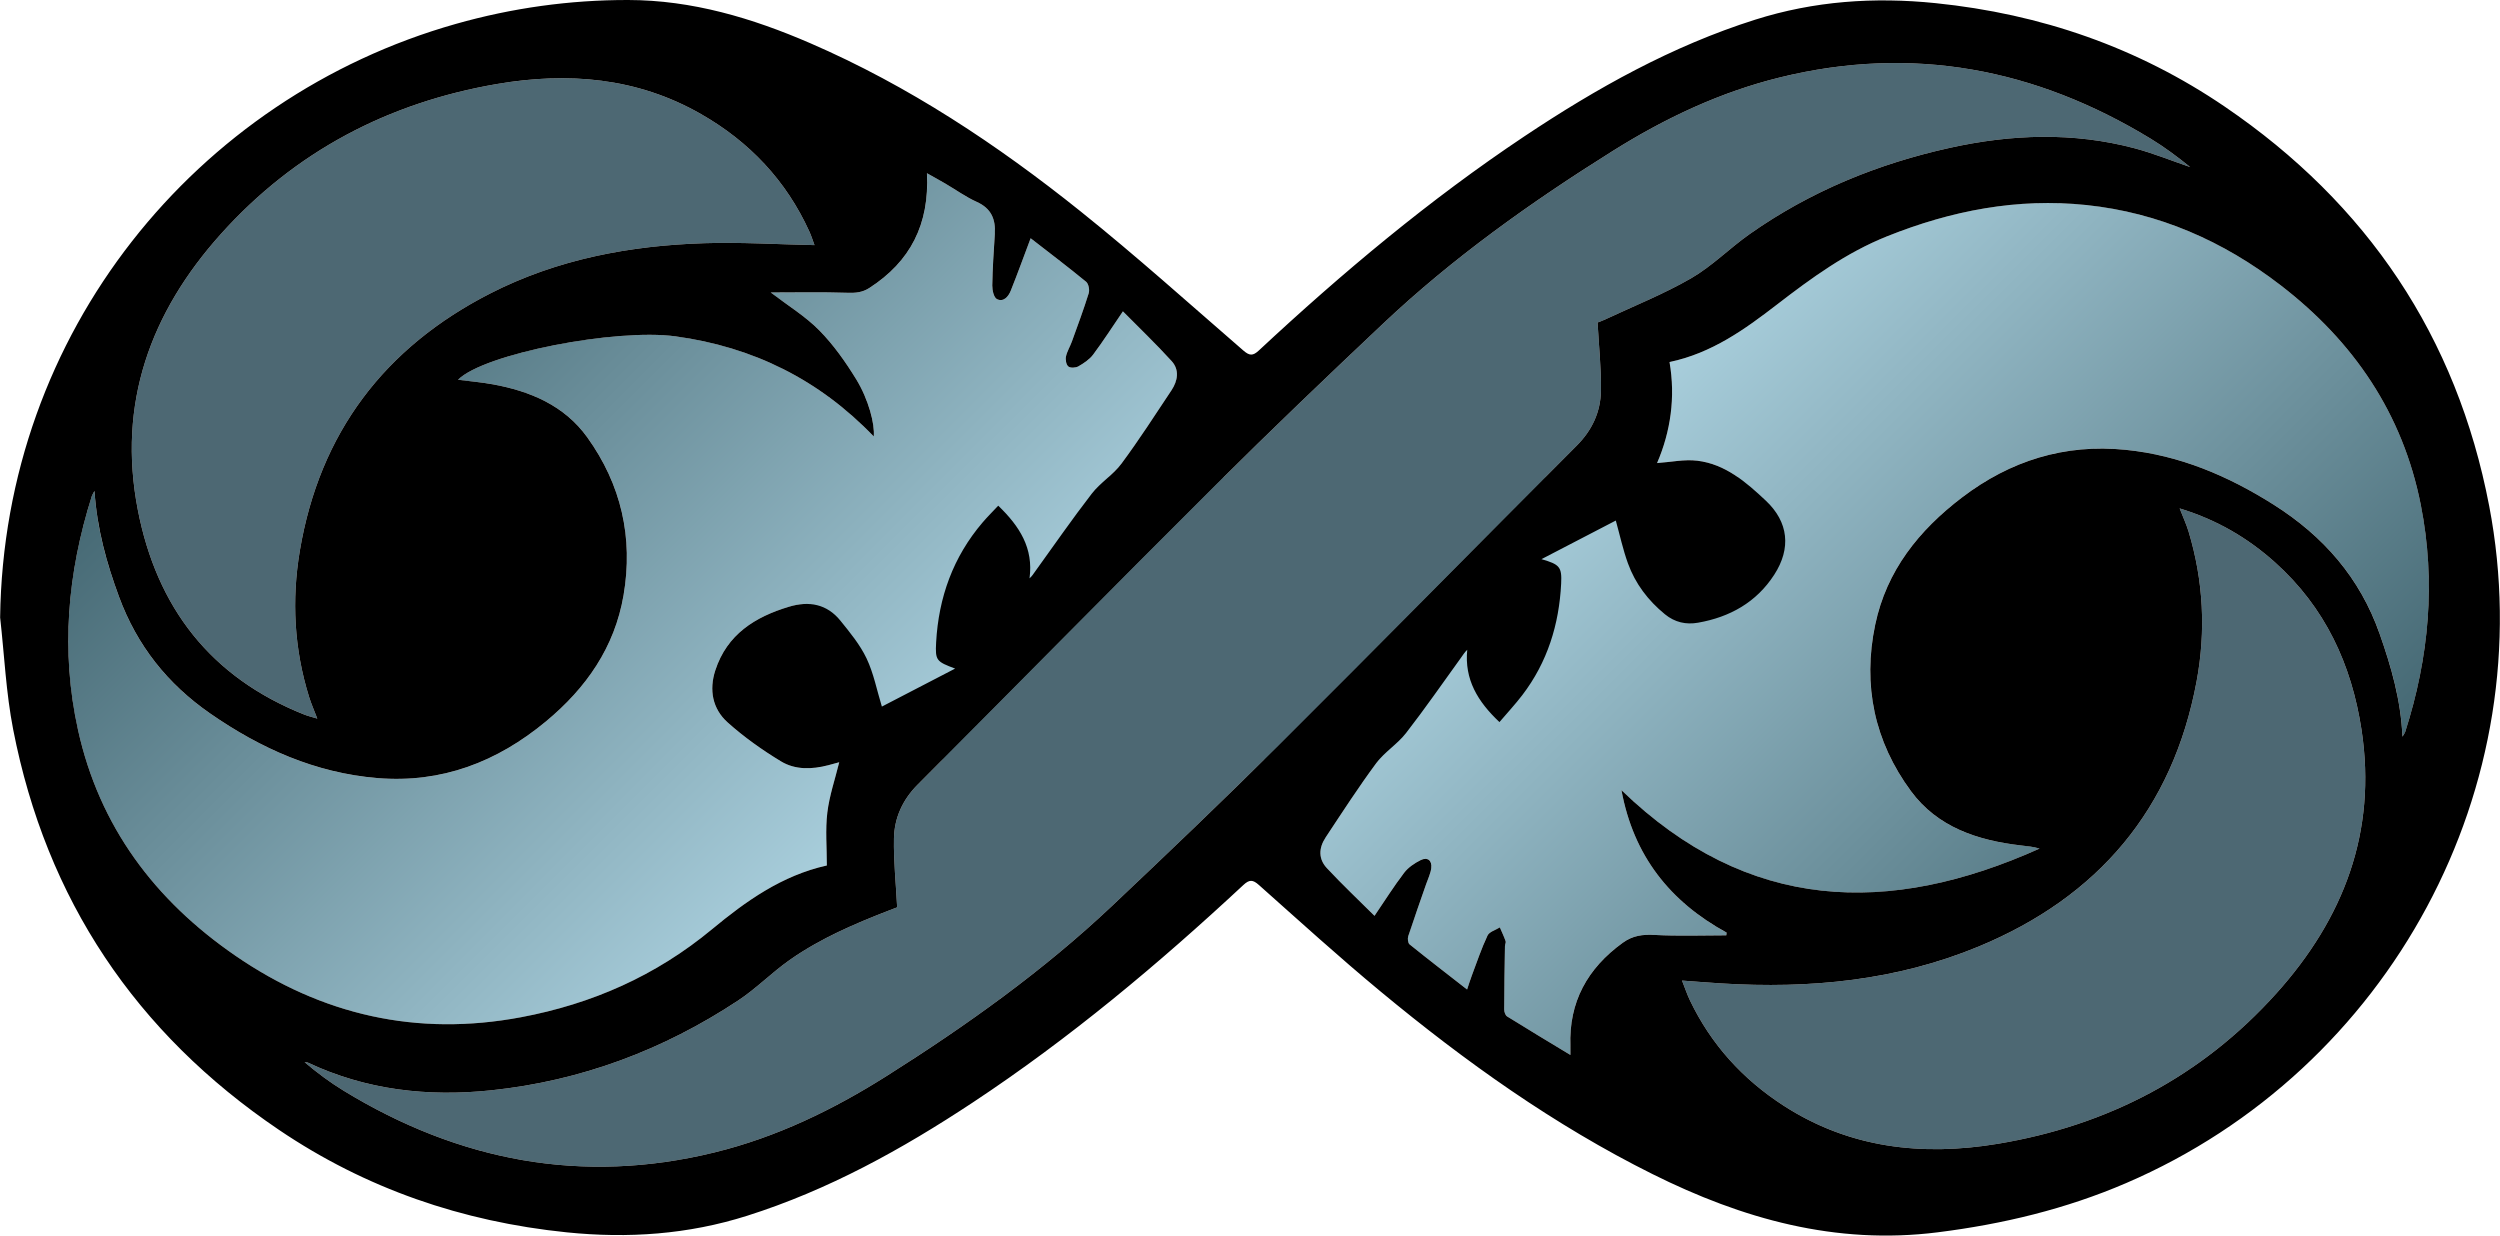
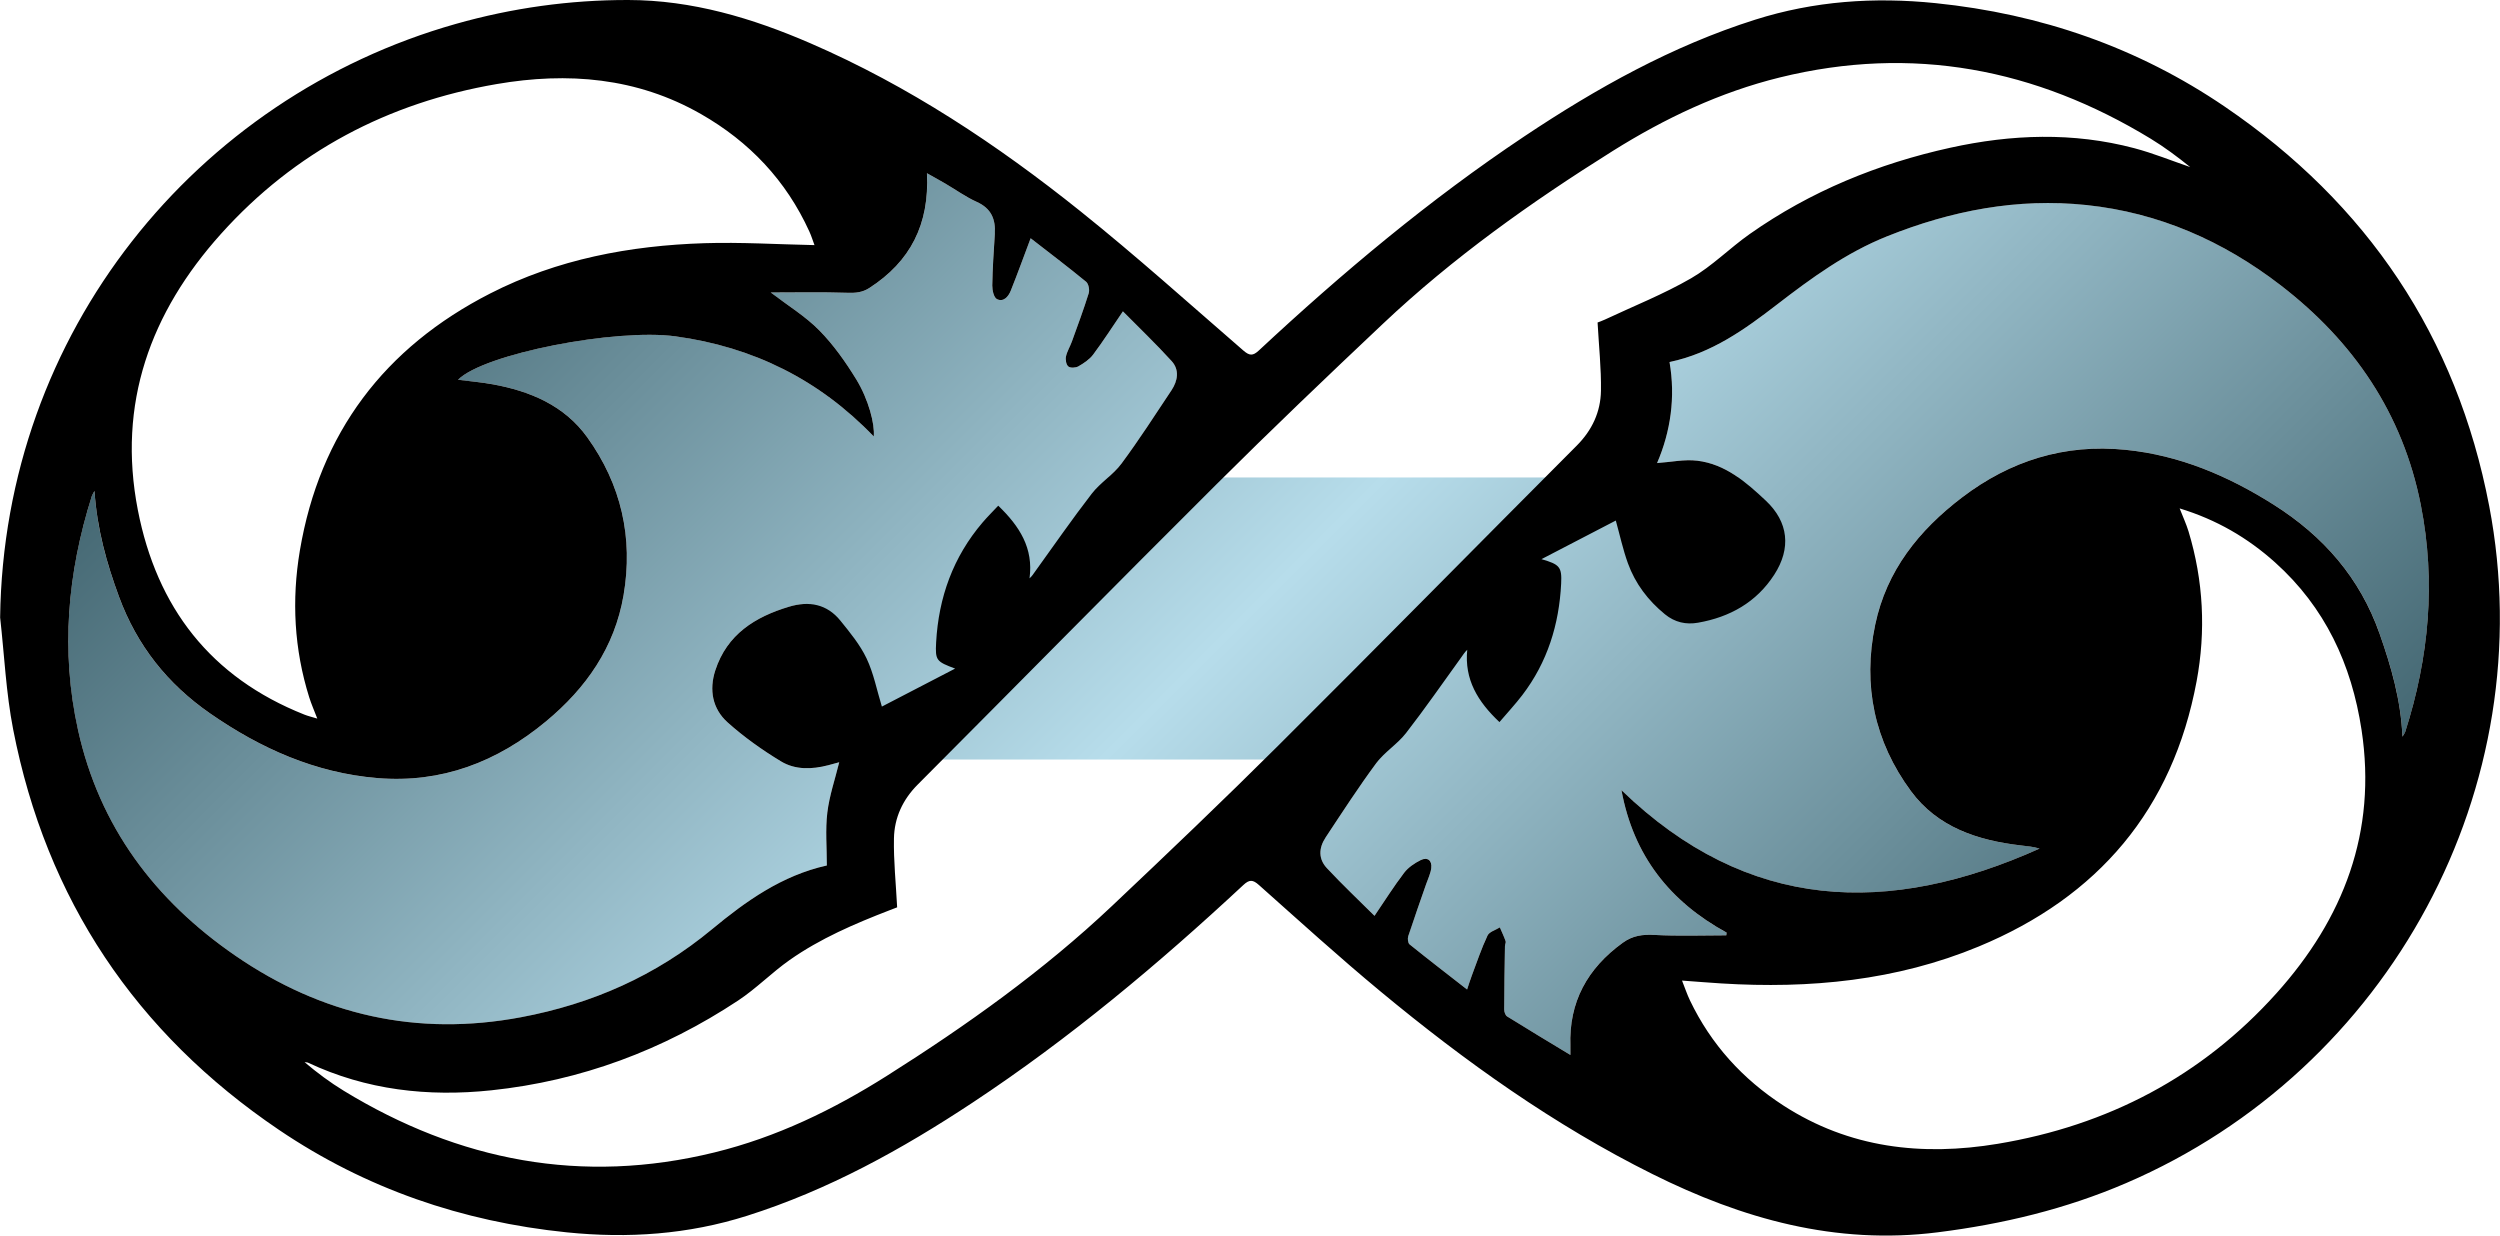
<svg xmlns="http://www.w3.org/2000/svg" width="48.56" height="24" viewBox="0 0 1236.312 611.09">
  <linearGradient id="bfda" gradientUnits="userSpaceOnUse" x1="301.651" y1="622.526" x2="933.155" y2="-8.977" gradientTransform="matrix(1 0 0 -1 .04 610.305)">
    <stop offset="0" stop-color="#456873" />
    <stop offset=".5" stop-color="#b7ddeb" />
    <stop offset="1" stop-color="#456873" />
  </linearGradient>
  <path fill="url(#bfda)" d="M1197.197 249.668c-8.941-45.156-33.168-80.753-69.33-108.599-28.414-21.881-60.201-35.881-96.033-39.661-34.158-3.604-66.828 2.759-98.563 15.447-20.219 8.084-37.428 20.605-54.482 33.768-15.889 12.263-32.303 24.067-53.146 28.431 3.012 17.444.547 34.379-6.156 49.968 6.807-.473 13.469-1.941 19.863-1.173 7.709.925 14.303 4.097 20.305 8.29H547.979c2.393-2.139 4.736-4.313 6.607-6.84 8.709-11.758 16.645-24.095 24.752-36.288 3.105-4.671 4.007-10.085.084-14.406-7.778-8.567-16.176-16.575-24.122-24.617-5.278 7.75-9.758 14.756-14.727 21.396-1.816 2.428-4.631 4.278-7.319 5.819-1.313.754-3.939.874-4.955.04-1.063-.877-1.491-3.356-1.161-4.918.539-2.551 2.021-4.888 2.922-7.38 2.865-7.934 5.817-15.845 8.327-23.893.519-1.658-.063-4.691-1.283-5.694-8.979-7.369-18.25-14.383-27.44-21.519-3.354 8.912-6.45 17.499-9.843 25.967-1.151 2.874-3.559 5.748-6.815 4.136-1.55-.767-2.358-4.428-2.321-6.758.145-8.477.718-16.95 1.264-25.416.468-7.29-1.71-12.68-8.933-15.913-5.43-2.432-10.343-6.013-15.512-9.036-2.914-1.705-5.88-3.319-9.124-5.143 1.283 25.238-8.179 43.67-28.519 56.773-3.434 2.211-6.776 2.493-10.788 2.357-12.545-.424-25.113-.155-37.957-.155 8.494 6.496 17.135 11.756 24.021 18.745 7.034 7.141 12.979 15.591 18.247 24.175 6.149 10.019 9.276 22.255 8.692 28.291-27.009-28.101-59.657-44.262-97.967-49.501-29.728-4.066-94.961 8.638-107.646 21.461 5.646.722 11.462 1.2 17.175 2.245 18.539 3.392 35.425 10.484 46.726 26.196 16.785 23.338 22.835 49.645 17.97 78.082-4.419 25.839-18.487 45.925-38.347 62.415-24.205 20.1-51.687 30.678-83.379 28.055-30.632-2.532-57.71-14.59-82.77-31.976-21.058-14.608-36.111-33.551-45.019-57.652-6.172-16.696-10.893-33.635-12.151-52.385-.745 1.429-1.125 1.959-1.313 2.55-12.029 37.986-15.504 76.562-6.828 115.686 10.581 47.715 37.874 84.088 77.668 111.513 42.889 29.561 90.033 40.2 141.385 30.563 35.086-6.584 66.712-20.476 94.498-43.519 16.72-13.868 34.601-26.622 56.808-31.55 0-8.914-.792-17.623.227-26.114 1.005-8.396 3.837-16.574 5.89-24.938-1.666.453-3.553.977-5.448 1.475-7.999 2.104-16.297 2.354-23.307-1.886-9.323-5.64-18.361-12.05-26.464-19.312-7.47-6.694-9.226-16.024-6.063-25.738 5.802-17.813 19.7-26.451 36.533-31.486 3.466-1.037 6.819-1.489 10.004-1.291v76.876h281.811a28.765 28.765 0 00-1.465 1.796c-8.801 11.896-16.854 24.354-25.023 36.704-3.553 5.375-3.572 10.751.594 15.215 7.639 8.188 15.803 15.882 23.564 23.601 5.209-7.665 9.629-14.712 14.656-21.295 2.027-2.654 5.15-4.76 8.195-6.27 3.322-1.646 5.66.162 5.223 3.896-.318 2.716-1.625 5.321-2.537 7.963-2.973 8.592-6.037 17.153-8.865 25.793-.387 1.183-.143 3.373.67 4.027 9.264 7.467 18.695 14.725 28.445 22.32.91-2.711 1.533-4.767 2.289-6.771 2.516-6.678 4.779-13.479 7.811-19.915.887-1.885 4.008-2.717 6.105-4.032.971 2.26 2.033 4.487 2.852 6.801.242.688-.316 1.62-.33 2.444-.166 10.445-.348 20.892-.377 31.339-.002 1.175.561 2.899 1.439 3.446 10.104 6.292 20.32 12.407 31.311 19.056 0-2.22.035-3.315-.006-4.408-.811-21.813 8.434-38.425 25.891-51.073 4.947-3.584 9.854-4.202 15.797-3.875 11.773.651 23.607.192 35.416.192.051-.451.102-.902.148-1.352-27.984-15.324-46.014-37.942-52-70.425 62.498 60.438 132.244 62.348 206.781 28.875-3.031-.927-6.148-1.191-9.252-1.555-21.318-2.486-41.146-8.954-54.344-26.855-18.072-24.515-23.973-52.369-17.688-82.308 5.617-26.754 21.604-46.68 42.916-62.916 23.959-18.258 50.836-26.598 80.867-23.589 26.688 2.673 50.682 12.87 73.221 27.1 24.621 15.545 42.719 36.175 52.475 63.917 5.725 16.279 10.498 32.703 11.283 50.865.756-1.307 1.186-1.82 1.373-2.41 11.79-36.786 15.228-74.21 7.693-112.264z" />
  <g fill="#4D6873">
-     <path d="M402.763 121.229c-18.514-.38-36.477-1.521-54.385-.953-36.903 1.171-72.804 7.906-105.963 24.853-52.305 26.73-84.378 68.972-94.176 127.206-4.107 24.405-2.832 48.751 4.633 72.547 1.033 3.293 2.445 6.468 3.996 10.517-2.516-.769-4.535-1.232-6.439-1.989-46.289-18.396-72.95-52.925-82.324-101.209-10.214-52.606 6.219-97.662 41.135-136.532 36.547-40.683 82.635-64.856 136.333-74.09 35.114-6.037 69.366-3.301 101.07 14.839 23.935 13.692 42.096 32.851 53.579 58.082 1.019 2.235 1.748 4.606 2.541 6.729zM1077.929 251.444c18.24 5.559 33.635 14.539 47.166 26.676 24.748 22.193 37.877 50.422 42.811 82.927 7.654 50.452-8.914 93.266-42.104 130.218-36.924 41.112-83.506 65.404-137.816 74.433-37.389 6.214-73.396 2.186-106.039-18.947-20.135-13.033-35.777-30.221-46.189-51.956-1.422-2.964-2.463-6.111-3.938-9.825 6.949.508 13.195 1.023 19.449 1.412 43.697 2.715 86.561-1.364 127.305-18.269 59.035-24.495 95.943-67.804 107.748-131.177 4.633-24.873 3.385-49.721-3.98-74.076-1.1-3.632-2.729-7.103-4.413-11.416zM443.646 448.748c-.615-11.966-1.795-23.033-1.58-34.074.196-10.238 4.31-19.186 11.794-26.689 49.294-49.437 98.248-99.21 147.721-148.467 27.035-26.917 54.644-53.267 82.392-79.451 34.645-32.69 73.295-60.154 113.576-85.395 25.797-16.166 53.057-29.091 82.738-36.388 65.428-16.083 126.324-4.394 183.346 30.328 6.85 4.169 13.289 8.998 19.523 14.016-9.221-3.148-18.289-6.857-27.684-9.342-30.244-7.998-60.668-6.89-90.955-.221-35.762 7.876-69.158 21.527-99.209 42.681-9.906 6.975-18.592 15.884-29 21.894-13.617 7.862-28.385 13.732-42.67 20.434-1.48.695-3.045 1.215-3.574 1.423.637 11.678 1.842 22.735 1.668 33.772-.162 10.429-4.352 19.49-11.971 27.127-49.305 49.425-98.258 99.205-147.727 148.46-26.917 26.802-54.419 53.021-82.031 79.108-34.011 32.136-71.951 59.16-111.428 84.108-26.591 16.806-54.615 30.378-85.313 37.896-65.447 16.03-126.323 4.278-183.312-30.499-6.785-4.14-13.186-8.909-19.376-14.154.586.088 1.234.038 1.747.279 28.854 13.548 59.268 16.952 90.62 13.646 44.333-4.678 84.951-19.892 122.039-44.393 8.979-5.933 16.646-13.826 25.47-20.031 15.19-10.687 32.2-17.96 49.453-24.633 1.541-.592 3.078-1.179 3.743-1.435z" />
-   </g>
+     </g>
  <path d="M1231.021 250.197c-16.027-83.709-60.32-149.482-130.674-197.39-43.156-29.39-91.096-45.933-143.113-51.253-30.4-3.108-60.049-1.063-89.227 8.176-41.177 13.039-78.402 33.858-114.101 57.67-46.979 31.337-90.098 67.495-131.359 105.926-2.982 2.778-4.644 2.659-7.703.011-26.69-23.118-52.974-46.765-80.518-68.83-41.171-32.981-84.979-62.064-133.646-83.138C371.923 8.914 342.197.043 310.573 0c-28.891-.039-57.33 3.933-85.191 11.824C96.879 48.221 1.835 164.361 0 305.395c2.08 18.488 2.906 37.221 6.454 55.421 16.383 84.035 60.618 150.059 131.427 197.97 42.954 29.063 90.624 45.412 142.292 50.696 30.398 3.105 60.046 1.061 89.226-8.178 40.203-12.728 76.648-32.897 111.605-56.013 47.949-31.705 91.852-68.479 133.859-107.581 2.987-2.782 4.675-2.702 7.701-.011 19.916 17.716 39.648 35.668 60.166 52.67 41.768 34.612 85.764 66.035 134.506 90.317 44.439 22.141 90.551 35.137 141.018 28.791 32.246-4.056 63.354-11.507 93.189-24.339 130.646-56.187 206.135-196.255 179.578-334.941zM109.24 115.667c36.547-40.683 82.635-64.856 136.333-74.09 35.114-6.037 69.366-3.301 101.069 14.839 23.935 13.692 42.096 32.851 53.579 58.082 1.021 2.237 1.748 4.608 2.541 6.731-18.514-.38-36.477-1.521-54.385-.953-36.903 1.171-72.804 7.906-105.963 24.853-52.305 26.73-84.378 68.972-94.176 127.206-4.107 24.405-2.832 48.751 4.633 72.547 1.033 3.293 2.445 6.468 3.996 10.517-2.516-.769-4.535-1.232-6.439-1.989-46.289-18.396-72.95-52.925-82.324-101.209-10.213-52.608 6.22-97.664 41.136-136.534zm6.955 356.884c-39.794-27.425-67.087-63.798-77.668-111.513-8.676-39.124-5.201-77.7 6.828-115.686.188-.591.568-1.121 1.313-2.55 1.258 18.75 5.979 35.689 12.151 52.385 8.908 24.101 23.961 43.043 45.019 57.652 25.06 17.386 52.138 29.442 82.77 31.976 31.692 2.623 59.174-7.955 83.379-28.055 19.86-16.49 33.928-36.576 38.347-62.415 4.865-28.438-1.186-54.744-17.97-78.082-11.301-15.712-28.187-22.804-46.726-26.196-5.713-1.045-11.529-1.523-17.175-2.245 12.685-12.823 77.92-25.527 107.646-21.461 38.31 5.239 70.958 21.4 97.967 49.501.584-6.036-2.543-18.272-8.692-28.291-5.269-8.584-11.213-17.034-18.247-24.175-6.886-6.989-15.525-12.249-24.021-18.745 12.844 0 25.412-.269 37.957.155 4.012.136 7.354-.146 10.788-2.357 20.34-13.104 29.802-31.535 28.519-56.773 3.244 1.824 6.21 3.438 9.124 5.143 5.169 3.023 10.082 6.604 15.512 9.036 7.223 3.233 9.399 8.623 8.933 15.913-.546 8.466-1.119 16.939-1.264 25.416-.037 2.33.771 5.991 2.321 6.758 3.258 1.612 5.664-1.262 6.815-4.136 3.393-8.468 6.489-17.055 9.843-25.967 9.19 7.136 18.462 14.15 27.44 21.519 1.222 1.003 1.802 4.036 1.283 5.694-2.51 8.048-5.462 15.959-8.327 23.893-.9 2.492-2.383 4.829-2.922 7.38-.33 1.562.098 4.041 1.161 4.918 1.016.834 3.644.714 4.955-.04 2.688-1.541 5.503-3.391 7.319-5.819 4.969-6.64 9.446-13.646 14.727-21.396 7.946 8.042 16.344 16.05 24.122 24.617 3.923 4.321 3.021 9.735-.084 14.406-8.107 12.193-16.043 24.53-24.752 36.288-4.104 5.541-10.459 9.395-14.688 14.866-9.752 12.621-18.831 25.763-28.172 38.702-.729 1.009-1.363 2.086-2.615 3.178 2.036-14.922-4.921-25.781-15.471-35.945-2.613 2.795-5.28 5.432-7.711 8.271-14.604 17.085-21.789 37.124-23.007 59.355-.493 8.994.161 9.465 9.395 12.946l-36.229 18.793c-2.5-8.171-4.071-16.457-7.571-23.825-3.219-6.771-8.193-12.813-12.972-18.711-6.628-8.187-15.528-9.806-25.294-6.884-16.833 5.035-30.731 13.675-36.533 31.486-3.162 9.714-1.407 19.044 6.063 25.737 8.103 7.263 17.141 13.672 26.464 19.313 7.01 4.24 15.308 3.988 23.307 1.887 1.896-.498 3.782-1.021 5.448-1.476-2.053 8.362-4.885 16.541-5.89 24.938-1.019 8.49-.227 17.199-.227 26.113-22.207 4.928-40.088 17.682-56.808 31.55-27.786 23.043-59.412 36.935-94.498 43.519-51.349 9.639-98.493-1.002-141.382-30.561zm433.81-24.587c-34.011 32.136-71.951 59.16-111.428 84.108-26.591 16.806-54.615 30.378-85.313 37.896-65.447 16.03-126.323 4.278-183.312-30.499-6.785-4.14-13.186-8.909-19.376-14.154.586.088 1.234.038 1.747.279 28.854 13.548 59.268 16.952 90.62 13.646 44.333-4.678 84.952-19.892 122.039-44.393 8.979-5.933 16.646-13.826 25.47-20.031 15.19-10.687 32.2-17.96 49.453-24.633 1.538-.594 3.075-1.181 3.738-1.437-.615-11.966-1.795-23.033-1.58-34.074.196-10.237 4.31-19.187 11.794-26.688 49.294-49.438 98.248-99.211 147.721-148.468 27.035-26.917 54.644-53.267 82.392-79.451 34.645-32.69 73.295-60.154 113.576-85.395 25.797-16.166 53.057-29.091 82.738-36.388 65.428-16.083 126.324-4.394 183.346 30.328 6.85 4.169 13.289 8.998 19.523 14.016-9.221-3.148-18.289-6.857-27.684-9.342-30.244-7.998-60.668-6.89-90.955-.221-35.762 7.876-69.158 21.527-99.209 42.681-9.906 6.975-18.592 15.884-29 21.894-13.617 7.862-28.385 13.732-42.67 20.434-1.48.695-3.045 1.215-3.574 1.423.637 11.678 1.842 22.735 1.668 33.772-.162 10.429-4.352 19.49-11.971 27.127-49.305 49.425-98.258 99.204-147.727 148.461-26.913 26.801-54.416 53.021-82.026 79.109zm575.797 43.301c-36.924 41.112-83.506 65.404-137.816 74.433-37.389 6.214-73.396 2.186-106.039-18.947-20.135-13.033-35.777-30.221-46.189-51.956-1.422-2.964-2.463-6.111-3.938-9.825 6.949.508 13.195 1.023 19.449 1.412 43.697 2.715 86.561-1.364 127.305-18.269 59.035-24.495 95.943-67.804 107.748-131.177 4.633-24.873 3.385-49.721-3.98-74.076-1.1-3.632-2.729-7.103-4.412-11.416 18.24 5.559 33.637 14.539 47.166 26.676 24.748 22.193 37.877 50.422 42.813 82.927 7.651 50.452-8.917 93.266-42.107 130.218zm63.701-129.327c-.188.59-.617 1.104-1.373 2.41-.785-18.162-5.559-34.586-11.283-50.865-9.756-27.742-27.854-48.374-52.475-63.917-22.539-14.23-46.531-24.427-73.221-27.1-30.031-3.009-56.908 5.331-80.867 23.589-21.311 16.236-37.299 36.162-42.916 62.916-6.285 29.938-.385 57.794 17.688 82.308 13.197 17.902 33.025 24.369 54.344 26.855 3.104.362 6.221.628 9.252 1.555-74.537 33.473-144.283 31.563-206.781-28.875 5.986 32.481 24.016 55.101 52 70.425-.049.448-.1.899-.148 1.352-11.809 0-23.643.459-35.416-.191-5.943-.328-10.85.29-15.797 3.875-17.457 12.647-26.699 29.26-25.891 51.072.041 1.094.006 2.188.006 4.408-10.99-6.646-21.207-12.764-31.311-19.056-.879-.547-1.441-2.271-1.439-3.446.029-10.447.211-20.894.377-31.339.014-.824.572-1.756.33-2.444-.818-2.313-1.881-4.541-2.852-6.801-2.098 1.315-5.219 2.148-6.105 4.032-3.031 6.438-5.295 13.238-7.811 19.915-.756 2.004-1.379 4.06-2.289 6.771-9.75-7.597-19.182-14.854-28.445-22.319-.813-.655-1.057-2.847-.67-4.028 2.828-8.639 5.893-17.201 8.865-25.793.912-2.641 2.219-5.247 2.537-7.963.438-3.733-1.9-5.542-5.223-3.896-3.045 1.511-6.168 3.614-8.195 6.27-5.027 6.583-9.447 13.63-14.656 21.295-7.762-7.718-15.926-15.413-23.564-23.601-4.166-4.464-4.145-9.839-.594-15.214 8.17-12.352 16.223-24.81 25.023-36.705 4.098-5.537 10.453-9.385 14.693-14.846 9.479-12.201 18.273-24.934 27.332-37.459.852-1.178 1.594-2.434 2.973-3.779-1.455 14.707 5.164 25.635 15.926 35.777 3.896-4.575 7.82-8.787 11.301-13.339 12.43-16.263 18.213-34.923 19.217-55.167.408-8.216-.727-9.484-9.742-12.072 12.688-6.589 24.779-12.871 36.77-19.099 2.025 7.277 3.549 14.413 6.018 21.203 3.648 10.035 9.934 18.32 18.271 25.141 4.938 4.041 10.459 5.222 16.369 4.185 15.75-2.762 28.883-10.08 37.715-23.759 8.41-13.025 7.076-26.024-4.191-36.608-9.711-9.121-19.996-18.088-33.904-19.757-6.395-.768-13.057.7-19.863 1.173 6.703-15.589 9.168-32.524 6.156-49.968 20.844-4.364 37.258-16.168 53.146-28.431 17.057-13.163 34.266-25.684 54.482-33.768 31.734-12.688 64.404-19.051 98.563-15.447 35.832 3.78 67.619 17.78 96.033 39.661 36.162 27.846 60.389 63.443 69.33 108.599 7.534 38.049 4.096 75.473-7.695 112.265z" />
</svg>